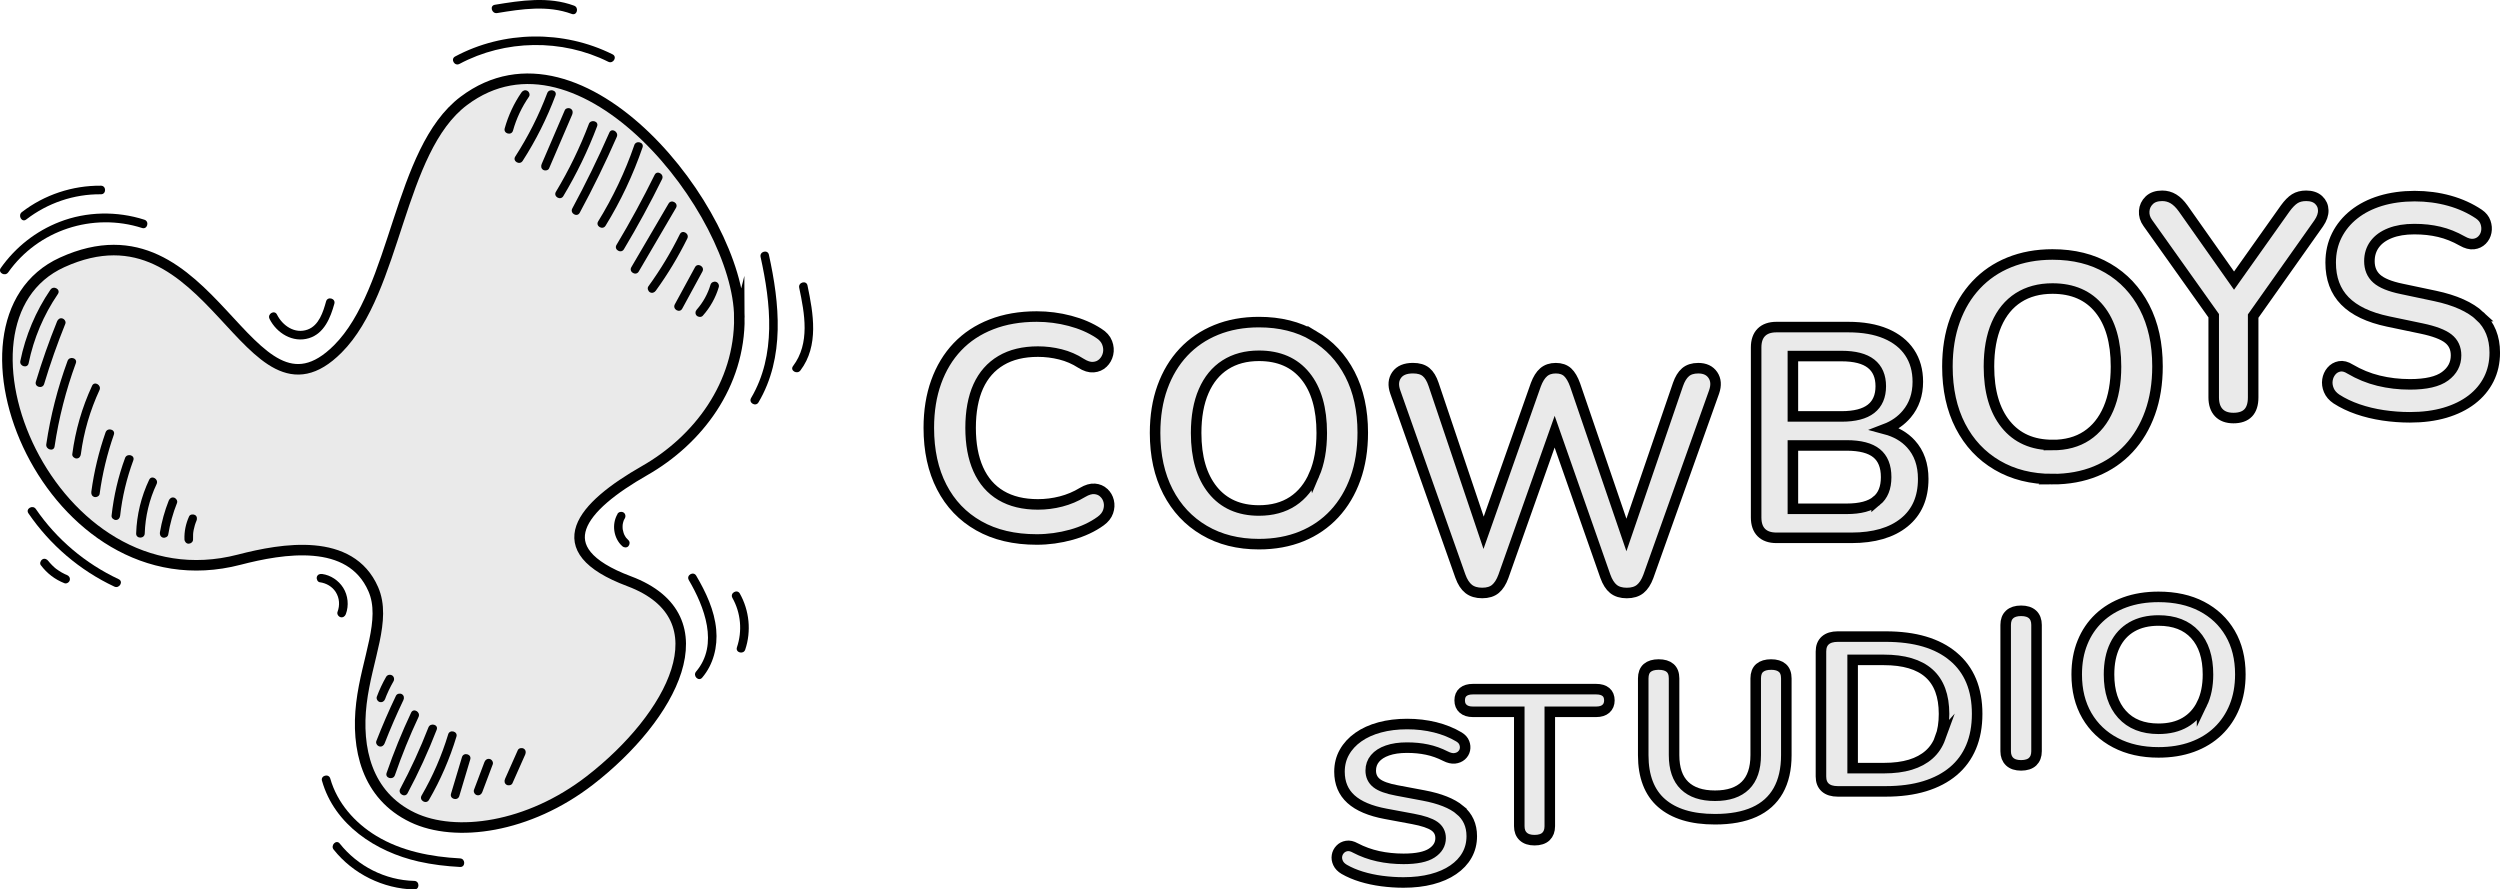
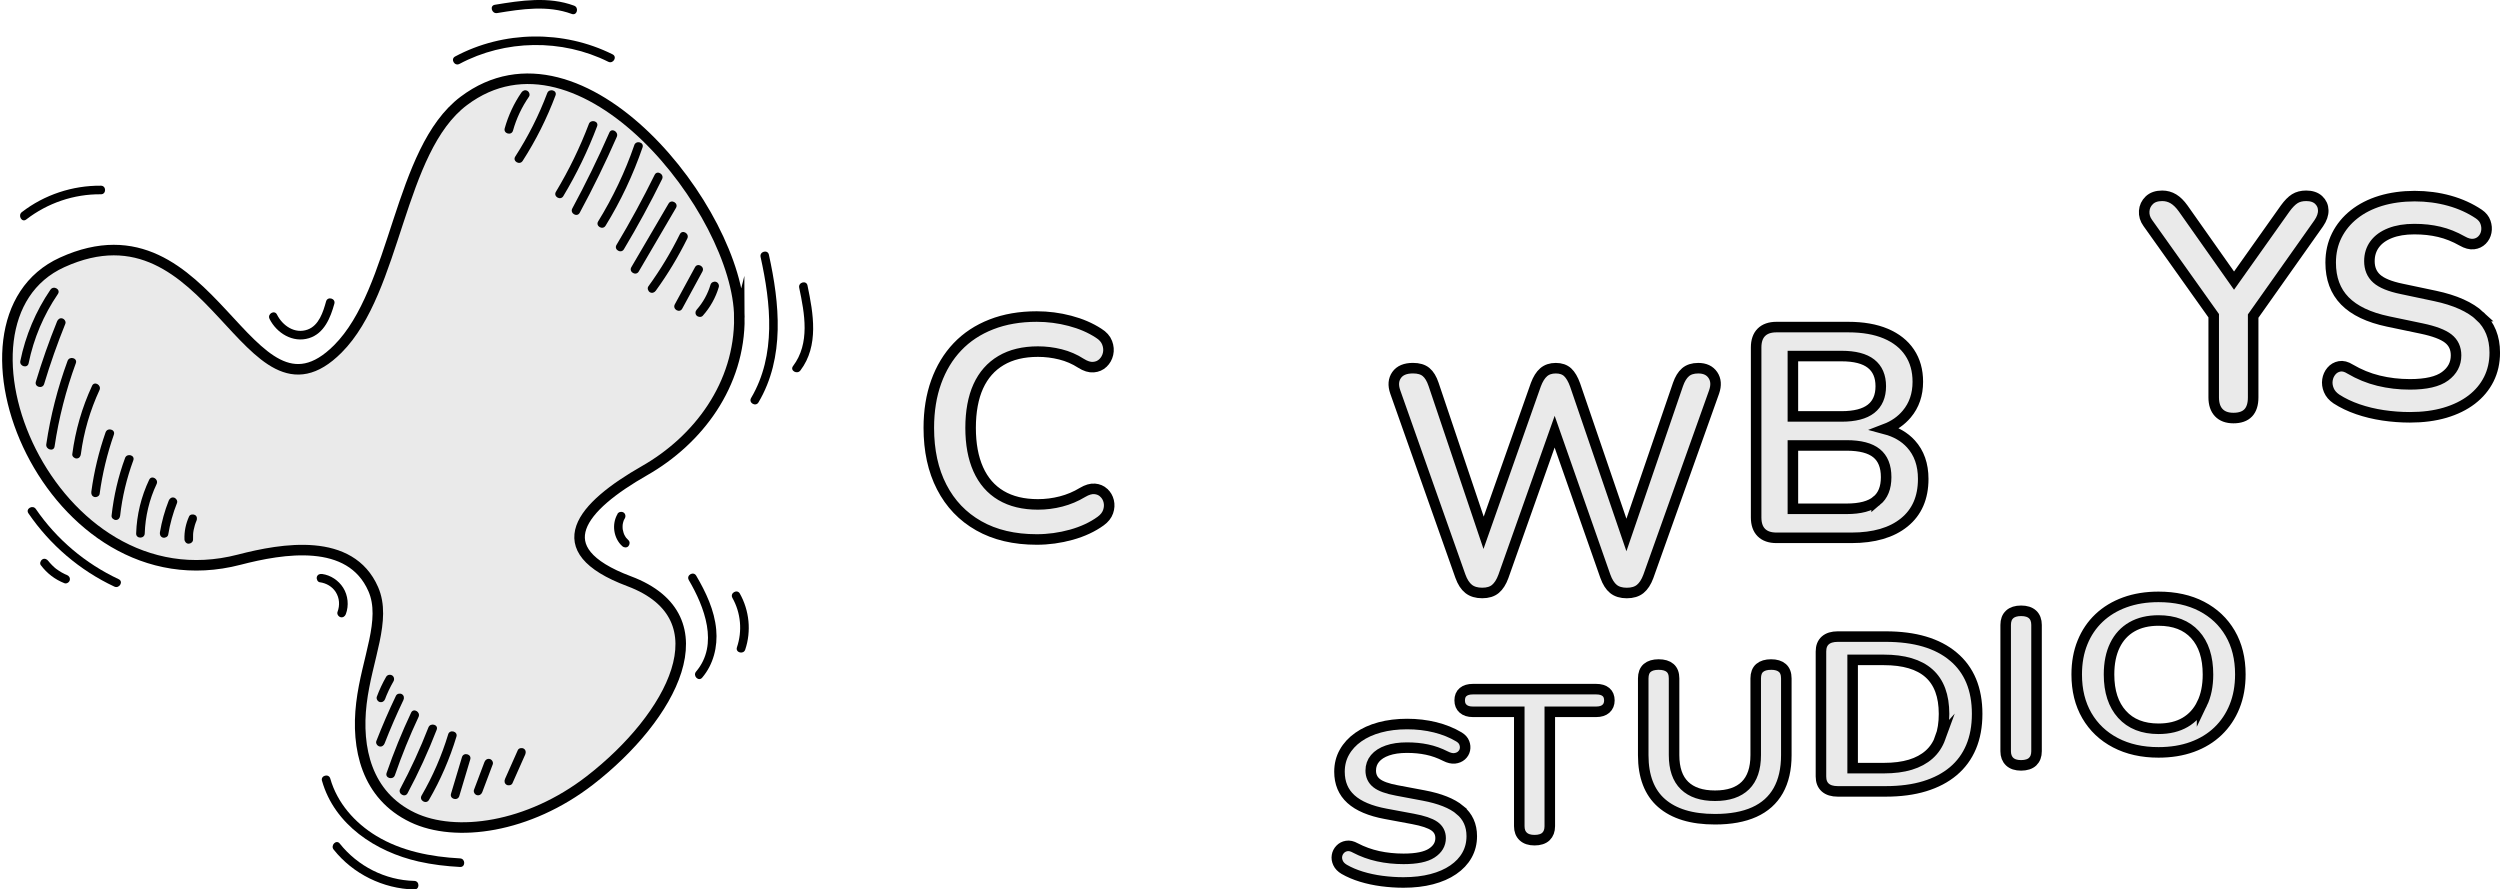
<svg xmlns="http://www.w3.org/2000/svg" id="Layer_2" viewBox="0 0 768.62 273.47">
  <defs>
    <style> .cls-1 { fill: #eaeaea; stroke: #000; stroke-miterlimit: 10; stroke-width: 3.24px; } </style>
  </defs>
  <g id="Layer_1-2" data-name="Layer_1">
    <g>
      <path class="cls-1" d="M227.32,97.6c.15,20.66-12.59,37.66-29.17,47.11-19.25,10.99-30.98,24.14-4.72,33.99,29.73,11.15,13,41.82-12.04,61.21-18.91,14.65-41.34,17.72-54.53,11.41-14.21-6.8-17.38-21.33-15.74-35.1,1.65-13.78,7.78-25.63,3.63-35.1-7.02-16.06-27.9-12.5-41.2-9.05C15.48,187.18-20.83,98.82,19.12,80.66c46.45-21.11,56.86,54.51,84.73,26.63,18.16-18.16,18.58-61.09,38.74-76.26,36.33-27.33,84.52,34.21,84.73,66.58Z" />
      <path d="M141.26,19.65c14.03-7.5,31.51-7.76,45.75-.66,1.52.76,2.86-1.52,1.33-2.28-15.11-7.54-33.52-7.31-48.42.66-1.5.8-.17,3.09,1.33,2.28h0Z" />
      <path d="M152.84,4.02c7.58-1.25,15.55-2.47,22.96.27,1.6.59,2.29-1.96.7-2.55-7.85-2.9-16.33-1.6-24.37-.27-1.68.28-.96,2.82.7,2.55h0Z" />
      <path d="M233.84,78.99c3.15,14.3,4.87,30.19-2.92,43.38-.87,1.47,1.42,2.8,2.28,1.33,8.17-13.82,6.49-30.41,3.19-45.41-.37-1.66-2.92-.96-2.55.7h0Z" />
      <path d="M245.71,88.46c1.67,7.96,3.41,17.09-1.9,24.1-1.03,1.36,1.27,2.68,2.28,1.33,5.74-7.58,3.97-17.54,2.17-26.14-.35-1.66-2.9-.96-2.55.7h0Z" />
      <path d="M211.76,178.32c4.79,8.19,9.33,19.81,2.25,28.16-1.1,1.29.77,3.17,1.87,1.87,3.47-4.08,4.8-9.49,4.32-14.78-.54-5.97-3.16-11.47-6.15-16.58-.86-1.47-3.14-.14-2.28,1.33h0Z" />
      <path d="M225.18,183.83c2.6,4.63,3.08,10.17,1.39,15.19-.54,1.62,2.01,2.31,2.55.7,1.91-5.67,1.27-12.02-1.66-17.23-.83-1.48-3.12-.15-2.28,1.33h0Z" />
      <path d="M99,240.06c3.84,13.54,16.57,21.84,29.68,24.81,4.19.95,8.48,1.45,12.77,1.68,1.7.09,1.7-2.55,0-2.64-8.92-.47-18.02-2.23-25.75-6.91-6.6-4-12.03-10.13-14.16-17.64-.46-1.63-3.02-.94-2.55.7h0Z" />
      <path d="M102.58,261.2c5.96,7.51,15.22,12.04,24.79,12.27,1.7.04,1.7-2.6,0-2.64-8.92-.21-17.38-4.51-22.92-11.49-1.06-1.33-2.92.55-1.87,1.87h0Z" />
      <path d="M98.33,179.01c1.99.28,3.8,1.31,4.88,3,1.18,1.85,1.32,4.09.56,6.11-.25.67.28,1.45.92,1.63.74.2,1.37-.25,1.63-.92,1-2.63.69-5.77-.82-8.15-1.42-2.23-3.83-3.85-6.46-4.21-.71-.1-1.42.17-1.63.92-.17.62.21,1.53.92,1.63h0Z" />
      <path d="M82.86,98.03c2.2,4.4,7.18,7.47,12.14,5.94,4.68-1.44,6.61-6.29,7.8-10.6.45-1.64-2.1-2.34-2.55-.7-.89,3.23-2.19,7.4-5.68,8.66-3.93,1.42-7.7-1.19-9.42-4.63-.76-1.52-3.04-.19-2.28,1.33h0Z" />
-       <path d="M2.52,83.74c9.19-13.02,26.04-18.5,41.17-13.64,1.62.52,2.32-2.03.7-2.55-8.44-2.71-17.79-2.55-26.07.67-7.31,2.84-13.58,7.79-18.09,14.19-.98,1.39,1.31,2.72,2.28,1.33h0Z" />
      <path d="M8.05,67.49c6.58-5.08,14.66-7.84,22.98-7.76,1.7.02,1.7-2.63,0-2.64-8.74-.08-17.39,2.78-24.31,8.12-1.33,1.02-.01,3.32,1.33,2.28h0Z" />
      <path d="M8.74,157.82c6.63,9.7,15.77,17.54,26.42,22.53,1.53.72,2.88-1.56,1.33-2.28-10.23-4.8-19.08-12.25-25.47-21.58-.96-1.4-3.25-.07-2.28,1.33h0Z" />
      <path d="M12.56,173.77c1.88,2.51,4.34,4.4,7.26,5.54.65.25,1.48-.28,1.63-.92.17-.76-.23-1.36-.92-1.63-.08-.03-.16-.07-.24-.1-.18-.07.29.13-.02,0-.14-.06-.29-.13-.43-.2-.3-.14-.59-.3-.88-.46-.58-.33-1.12-.7-1.66-1.09.09.06.13.11.02.02-.07-.05-.14-.11-.2-.16-.12-.1-.24-.2-.36-.3-.25-.22-.49-.44-.72-.68s-.46-.48-.68-.72c-.11-.13-.23-.26-.34-.4-.04-.05-.09-.11-.13-.16.2.25-.02-.03-.05-.06-.41-.55-1.16-.89-1.81-.47-.55.35-.92,1.22-.47,1.81h0Z" />
      <path d="M189.85,158.04c-1.84,3.13-1.23,7.44,1.47,9.89.51.46,1.37.54,1.87,0,.46-.51.55-1.37,0-1.87-.26-.23-.49-.48-.71-.75.16.2,0-.01-.03-.05-.05-.08-.11-.16-.16-.24-.09-.15-.18-.29-.26-.45-.04-.08-.09-.17-.13-.26-.06-.11-.05-.12,0,0-.07-.16-.12-.32-.18-.48-.11-.35-.19-.7-.26-1.06-.02-.14,0-.11,0,0,0-.1-.02-.19-.03-.29-.01-.17-.02-.34-.02-.52s0-.34.02-.52c0-.1.02-.19.03-.29-.01.12-.02.15,0,.01.07-.36.15-.71.27-1.05.03-.07.05-.14.08-.21.05-.14-.09.17.03-.05.09-.17.17-.34.27-.51.35-.6.16-1.48-.47-1.81s-1.43-.16-1.81.47h0Z" />
      <path d="M168.24,28.64c-2.57,6.83-5.88,13.36-9.83,19.5-.92,1.43,1.36,2.76,2.28,1.33,4.08-6.33,7.45-13.08,10.1-20.13.6-1.59-1.96-2.28-2.55-.7h0Z" />
-       <path d="M173.64,33.89c-2.37,5.51-4.74,11.02-7.1,16.53-.28.66-.19,1.42.47,1.81.56.33,1.53.19,1.81-.47,2.37-5.51,4.74-11.02,7.1-16.53.28-.66.19-1.42-.47-1.81-.56-.33-1.53-.19-1.81.47h0Z" />
      <path d="M181.04,38.13c-2.75,7.24-6.14,14.21-10.13,20.84-.88,1.46,1.41,2.79,2.28,1.33,4.1-6.83,7.57-14.02,10.39-21.47.6-1.59-1.95-2.28-2.55-.7h0Z" />
      <path d="M187.35,40.75c-3.48,7.93-7.29,15.72-11.4,23.34-.81,1.5,1.47,2.83,2.28,1.33,4.12-7.62,7.92-15.41,11.4-23.34.68-1.54-1.6-2.89-2.28-1.33h0Z" />
      <path d="M195.01,44.63c-2.83,8.2-6.56,16.05-11.11,23.44-.89,1.45,1.39,2.78,2.28,1.33,4.67-7.58,8.47-15.66,11.37-24.07.56-1.61-2-2.3-2.55-.7h0Z" />
      <path d="M201.27,53.75c-3.62,7.34-7.53,14.53-11.73,21.55-.88,1.46,1.41,2.8,2.28,1.33,4.2-7.02,8.11-14.21,11.73-21.55.75-1.52-1.53-2.86-2.28-1.33h0Z" />
      <path d="M205.55,62.59c-3.82,6.52-7.63,13.04-11.45,19.56-.86,1.47,1.42,2.8,2.28,1.33,3.82-6.52,7.63-13.04,11.45-19.56.86-1.47-1.42-2.8-2.28-1.33h0Z" />
      <path d="M209.03,71.99c-2.77,5.62-6.01,10.98-9.69,16.05-.42.58-.1,1.47.47,1.81.67.39,1.39.11,1.81-.47,3.68-5.07,6.91-10.44,9.69-16.05.75-1.52-1.53-2.86-2.28-1.33h0Z" />
      <path d="M213.68,82.15l-6.21,11.42c-.81,1.5,1.47,2.83,2.28,1.33l6.21-11.42c.81-1.5-1.47-2.83-2.28-1.33h0Z" />
      <path d="M218.44,87.55c-.82,2.79-2.31,5.48-4.23,7.64-.46.52-.55,1.37,0,1.87.5.46,1.38.55,1.87,0,2.26-2.54,3.95-5.54,4.91-8.8.2-.66-.24-1.47-.92-1.63s-1.42.21-1.63.92h0Z" />
      <path d="M160.33,28.41c-2.32,3.36-4.06,7.12-5.16,11.05-.46,1.64,2.09,2.34,2.55.7,1.05-3.73,2.7-7.23,4.9-10.42.41-.59.11-1.47-.47-1.81-.66-.38-1.4-.12-1.81.47h0Z" />
      <path d="M15.51,89.06c-4.51,6.61-7.67,14.09-9.26,21.93-.34,1.66,2.21,2.37,2.55.7,1.56-7.64,4.6-14.85,9-21.3.96-1.41-1.33-2.73-2.28-1.33h0Z" />
      <path d="M17.54,98.83c-2.46,6.07-4.63,12.26-6.52,18.53-.49,1.63,2.06,2.33,2.55.7,1.89-6.27,4.07-12.46,6.52-18.53.27-.67-.29-1.45-.92-1.63-.75-.22-1.36.26-1.63.92h0Z" />
      <path d="M20.77,110.96c-3.05,8.3-5.24,16.87-6.54,25.62-.25,1.66,2.3,2.38,2.55.7,1.3-8.74,3.49-17.32,6.54-25.62.59-1.6-1.97-2.29-2.55-.7h0Z" />
      <path d="M28.31,118.6c-3.1,6.68-5.13,13.74-6.09,21.04-.09.71.67,1.32,1.32,1.32.79,0,1.23-.62,1.32-1.32.89-6.81,2.84-13.48,5.73-19.71.71-1.53-1.57-2.88-2.28-1.33h0Z" />
      <path d="M32.46,132.92c-2.07,5.92-3.54,12.03-4.38,18.24-.1.71.17,1.41.92,1.63.61.18,1.53-.22,1.63-.92.84-6.21,2.31-12.32,4.38-18.24.56-1.61-1.99-2.3-2.55-.7h0Z" />
      <path d="M38.45,140.81c-2.11,5.73-3.48,11.67-4.15,17.74-.08.71.66,1.32,1.32,1.32.78,0,1.24-.61,1.32-1.32.64-5.82,2.03-11.54,4.05-17.03.59-1.6-1.96-2.29-2.55-.7h0Z" />
      <path d="M45.87,147.48c-2.46,5.19-3.83,10.79-4.01,16.53-.05,1.7,2.59,1.7,2.64,0,.17-5.25,1.4-10.44,3.65-15.19.72-1.53-1.55-2.87-2.28-1.33h0Z" />
      <path d="M51.88,153.91c-1.25,3.15-2.15,6.41-2.71,9.75-.12.7.18,1.42.92,1.63.63.17,1.51-.22,1.63-.92.55-3.34,1.46-6.61,2.71-9.75.26-.66-.29-1.45-.92-1.63-.75-.21-1.36.26-1.63.92h0Z" />
      <path d="M58.13,158.78c-1,2.22-1.51,4.62-1.42,7.06.03.69.59,1.36,1.32,1.32.69-.03,1.35-.58,1.32-1.32-.02-.54-.01-1.08.02-1.61,0-.11.02-.23.03-.34,0-.06.07-.55.02-.22.03-.25.08-.49.12-.74.1-.51.23-1.01.38-1.51.08-.26.17-.51.26-.76.04-.11.08-.21.13-.32.06-.14.06-.14,0,0,.03-.07.06-.14.09-.21.28-.63.2-1.45-.47-1.81-.58-.3-1.51-.2-1.81.47h0Z" />
      <path d="M118.71,208.1c-1.12,1.95-2.07,4-2.86,6.11-.24.65.27,1.48.92,1.63.75.17,1.37-.23,1.63-.92.1-.25.19-.51.29-.76.05-.12.09-.24.14-.35.02-.05.2-.49.08-.19.19-.47.41-.93.62-1.39.45-.95.94-1.88,1.46-2.79.34-.6.16-1.47-.47-1.81s-1.44-.17-1.81.47h0Z" />
      <path d="M121.75,213.88c-2.19,4.58-4.21,9.24-6.05,13.97-.26.67.29,1.45.92,1.63.75.21,1.37-.26,1.63-.92,1.76-4.52,3.69-8.96,5.78-13.33.31-.64.18-1.43-.47-1.81-.58-.34-1.5-.17-1.81.47h0Z" />
      <path d="M126.4,219.1c-2.84,6.04-5.36,12.23-7.54,18.54-.56,1.61,2,2.3,2.55.7,2.11-6.09,4.53-12.07,7.27-17.91.72-1.53-1.56-2.88-2.28-1.33h0Z" />
      <path d="M131.71,223.66c-2.51,6.46-5.41,12.76-8.68,18.88-.8,1.5,1.48,2.84,2.28,1.33,3.38-6.32,6.36-12.83,8.95-19.51.62-1.59-1.94-2.28-2.55-.7h0Z" />
      <path d="M137.79,225.78c-1.99,6.57-4.73,12.88-8.18,18.82-.85,1.48,1.43,2.81,2.28,1.33,3.55-6.13,6.39-12.67,8.44-19.45.5-1.63-2.06-2.33-2.55-.7h0Z" />
      <path d="M142.03,232.78l-3.37,11.26c-.49,1.63,2.06,2.33,2.55.7,1.12-3.75,2.24-7.51,3.37-11.26.49-1.63-2.06-2.33-2.55-.7h0Z" />
      <path d="M148.95,234.27c-1.08,2.86-2.15,5.71-3.23,8.57-.24.65.27,1.48.92,1.63.75.17,1.36-.23,1.63-.92,1.08-2.86,2.15-5.71,3.23-8.57.24-.65-.27-1.48-.92-1.63-.75-.17-1.36.23-1.63.92h0Z" />
      <path d="M159.2,230.63c-1.31,2.95-2.62,5.9-3.93,8.84-.29.65-.19,1.42.47,1.81.56.33,1.52.18,1.81-.47,1.31-2.95,2.62-5.9,3.93-8.84.29-.65.19-1.42-.47-1.81-.56-.33-1.52-.18-1.81.47h0Z" />
    </g>
-     <path class="cls-1" d="M631.03,147.31c-6.48,0-12.15-1.43-17.01-4.29-4.86-2.86-8.62-6.87-11.29-12.05-2.67-5.18-4-11.26-4-18.25,0-5.27.76-10.02,2.29-14.24,1.52-4.22,3.7-7.84,6.53-10.86,2.83-3.02,6.22-5.34,10.19-6.95s8.4-2.43,13.29-2.43c6.54,0,12.23,1.41,17.05,4.24,4.83,2.83,8.57,6.81,11.24,11.96,2.67,5.14,4,11.21,4,18.2,0,5.27-.76,10.04-2.29,14.29-1.52,4.26-3.7,7.91-6.53,10.96-2.83,3.05-6.22,5.38-10.19,7-3.97,1.62-8.4,2.43-13.29,2.43ZM631.03,136.83c4.13,0,7.64-.95,10.53-2.86,2.89-1.91,5.11-4.67,6.67-8.29,1.56-3.62,2.33-7.94,2.33-12.96,0-7.62-1.7-13.53-5.1-17.72-3.4-4.19-8.21-6.29-14.43-6.29-4.07,0-7.56.94-10.48,2.81-2.92,1.87-5.16,4.61-6.72,8.19-1.56,3.59-2.33,7.92-2.33,13,0,7.56,1.72,13.47,5.15,17.72,3.43,4.26,8.22,6.38,14.39,6.38Z" />
    <path class="cls-1" d="M339.35,151.48c-.76-.69-1.69-1.09-2.79-1.18-1.1-.09-2.35.27-3.73,1.09-2.08,1.26-4.29,2.19-6.62,2.79-2.33.6-4.7.9-7.09.9-4.48,0-8.26-.91-11.35-2.74-3.09-1.83-5.42-4.51-7-8.04-1.58-3.53-2.36-7.78-2.36-12.76s.79-9.3,2.36-12.76c1.58-3.47,3.91-6.11,7-7.94,3.09-1.83,6.87-2.74,11.35-2.74,2.33,0,4.63.28,6.9.85s4.38,1.48,6.33,2.74c1.39.88,2.66,1.28,3.83,1.18,1.17-.09,2.14-.52,2.93-1.28.79-.76,1.31-1.69,1.56-2.79.25-1.1.16-2.24-.28-3.4-.44-1.17-1.32-2.16-2.65-2.98-2.52-1.64-5.45-2.9-8.79-3.78-3.34-.88-6.75-1.32-10.21-1.32-5.17,0-9.82.8-13.94,2.41-4.13,1.61-7.61,3.91-10.45,6.9-2.84,2.99-5.01,6.59-6.52,10.78-1.51,4.19-2.27,8.9-2.27,14.13,0,7,1.32,13.06,3.97,18.2,2.65,5.14,6.44,9.11,11.39,11.91,4.95,2.81,10.89,4.21,17.82,4.21,3.59,0,7.14-.49,10.64-1.46,3.5-.98,6.51-2.38,9.03-4.21,1.13-.82,1.89-1.78,2.27-2.88.38-1.1.44-2.17.19-3.21-.25-1.04-.76-1.91-1.51-2.6Z" />
-     <path class="cls-1" d="M403.92,103.22c-4.77-2.79-10.39-4.19-16.86-4.19-4.83,0-9.21.8-13.14,2.4-3.92,1.6-7.28,3.89-10.08,6.87-2.79,2.98-4.94,6.56-6.45,10.74-1.51,4.18-2.26,8.87-2.26,14.08,0,6.91,1.32,12.92,3.95,18.03,2.64,5.12,6.36,9.09,11.16,11.91,4.8,2.83,10.41,4.24,16.81,4.24,4.83,0,9.21-.8,13.14-2.4,3.92-1.6,7.28-3.91,10.08-6.92,2.79-3.01,4.94-6.62,6.45-10.83,1.51-4.21,2.26-8.91,2.26-14.13,0-6.91-1.32-12.9-3.95-17.99-2.64-5.09-6.34-9.02-11.11-11.82ZM404.06,145.93c-1.54,3.58-3.74,6.31-6.59,8.19-2.86,1.88-6.33,2.83-10.41,2.83-6.09,0-10.83-2.1-14.22-6.31-3.39-4.21-5.09-10.04-5.09-17.52,0-5.02.77-9.31,2.31-12.85,1.54-3.55,3.75-6.25,6.64-8.1,2.89-1.85,6.34-2.78,10.36-2.78,6.15,0,10.91,2.07,14.27,6.22,3.36,4.14,5.04,9.98,5.04,17.52,0,4.96-.77,9.23-2.31,12.81Z" />
    <path class="cls-1" d="M522.13,113.2c-1.66,0-2.97.42-3.93,1.25-.96.83-1.72,2.08-2.3,3.74l-15.86,46.29-15.77-46.1c-.64-1.79-1.41-3.1-2.3-3.93-.9-.83-2.11-1.25-3.64-1.25s-2.78.42-3.74,1.25c-.96.83-1.76,2.11-2.4,3.83l-16.06,45.53-15.38-45.63c-.58-1.73-1.34-2.99-2.3-3.79-.96-.8-2.3-1.2-4.03-1.2-2.36,0-4.04.7-5.03,2.11-.99,1.41-1.14,3.13-.43,5.18l20.03,56.65c.64,1.79,1.49,3.1,2.54,3.93,1.05.83,2.44,1.25,4.17,1.25s3.08-.42,4.07-1.25c.99-.83,1.81-2.11,2.44-3.83l15.76-44.51,15.58,44.42c.64,1.79,1.47,3.1,2.49,3.93,1.02.83,2.4,1.25,4.12,1.25s3.1-.42,4.12-1.25c1.02-.83,1.85-2.11,2.49-3.83l20.23-56.75c.7-2.04.58-3.77-.38-5.18-.96-1.41-2.46-2.11-4.51-2.11Z" />
    <path class="cls-1" d="M591.29,147.24c0-4.41-1.26-7.99-3.77-10.75-1.99-2.19-4.63-3.71-7.9-4.58,2.68-1.02,4.89-2.56,6.61-4.61,2.27-2.7,3.4-6,3.4-9.92,0-3.49-.84-6.49-2.53-9.01-1.68-2.51-4.12-4.44-7.3-5.79-3.19-1.35-7.05-2.02-11.58-2.02h-22.05c-2.02,0-3.57.54-4.64,1.61s-1.61,2.62-1.61,4.64v52.29c0,2.02.54,3.57,1.61,4.64,1.07,1.07,2.62,1.61,4.64,1.61h23.07c6.92,0,12.33-1.58,16.22-4.73,3.89-3.15,5.83-7.61,5.83-13.37ZM551.22,109.47h14.98c4.04,0,7.06.78,9.05,2.34,1.99,1.56,2.99,3.88,2.99,6.94s-1,5.38-2.99,6.94c-1.99,1.56-5.01,2.34-9.05,2.34h-14.98v-18.56ZM576.95,153.99c-1.96,1.62-5.02,2.44-9.19,2.44h-16.54v-19.48h16.54c4.17,0,7.23.8,9.19,2.39,1.96,1.59,2.94,4.04,2.94,7.35s-.98,5.68-2.94,7.31Z" />
    <path class="cls-1" d="M709.03,60.2c-1.39,0-2.56.3-3.51.9-.95.6-1.93,1.6-2.94,2.99l-15.73,22.19-15.64-22.19c-.95-1.33-1.94-2.31-2.98-2.94-1.04-.63-2.2-.95-3.46-.95-1.71,0-3.03.46-3.98,1.37-.95.92-1.47,2.02-1.56,3.32-.09,1.3.27,2.51,1.09,3.65l20.28,28.53v25.11c0,2.02.52,3.59,1.56,4.69,1.04,1.1,2.54,1.66,4.5,1.66,4.04,0,6.07-2.12,6.07-6.35v-25l20.18-28.55c.95-1.39,1.41-2.72,1.37-3.98-.03-1.26-.51-2.32-1.42-3.17-.92-.85-2.2-1.28-3.84-1.28Z" />
    <path class="cls-1" d="M762.46,97.17c-3.03-2.81-7.64-4.88-13.83-6.19l-10.22-2.16c-3.63-.75-6.19-1.8-7.69-3.14-1.5-1.34-2.25-3.14-2.25-5.39,0-2,.55-3.74,1.64-5.21,1.09-1.47,2.67-2.61,4.74-3.42,2.06-.81,4.53-1.22,7.41-1.22s5.31.28,7.69.84c2.38.56,4.72,1.5,7.04,2.81,1.31.75,2.49,1.06,3.52.94,1.03-.12,1.89-.53,2.58-1.22.69-.69,1.12-1.52,1.31-2.49.19-.97.11-1.95-.23-2.95-.34-1-1.02-1.84-2.02-2.53-2.69-1.81-5.72-3.19-9.1-4.13-3.38-.94-6.94-1.41-10.69-1.41s-7.3.49-10.46,1.45c-3.16.97-5.88,2.36-8.16,4.17-2.28,1.81-4.05,3.97-5.3,6.47-1.25,2.5-1.88,5.28-1.88,8.35,0,4.88,1.45,8.8,4.36,11.77,2.91,2.97,7.33,5.08,13.27,6.33l10.32,2.16c3.88.81,6.61,1.85,8.21,3.1,1.59,1.25,2.39,2.97,2.39,5.16,0,2.63-1.13,4.77-3.38,6.42-2.25,1.66-5.85,2.49-10.79,2.49-3.38,0-6.6-.38-9.66-1.13-3.07-.75-5.97-1.94-8.72-3.56-1.19-.75-2.28-1.03-3.28-.84s-1.83.67-2.49,1.45c-.66.78-1.06,1.69-1.22,2.72-.16,1.03-.02,2.08.42,3.14.44,1.06,1.22,1.97,2.34,2.72,1.94,1.25,4.13,2.3,6.57,3.14,2.44.84,5.03,1.47,7.78,1.88,2.75.41,5.5.61,8.25.61,4,0,7.6-.47,10.79-1.41,3.19-.94,5.92-2.28,8.21-4.03,2.28-1.75,4.03-3.85,5.25-6.28,1.22-2.44,1.83-5.16,1.83-8.16,0-4.69-1.52-8.44-4.55-11.25Z" />
    <path class="cls-1" d="M448.83,249c-2.44-2.02-6.16-3.49-11.15-4.43l-8.24-1.55c-2.92-.54-4.99-1.29-6.2-2.25-1.21-.96-1.81-2.25-1.81-3.86,0-1.43.44-2.68,1.32-3.73.88-1.05,2.15-1.87,3.82-2.45s3.65-.87,5.97-.87,4.28.2,6.2.6c1.92.4,3.8,1.07,5.67,2.02,1.06.54,2,.76,2.83.67.83-.09,1.52-.38,2.08-.87.55-.49.91-1.08,1.06-1.78.15-.69.09-1.4-.19-2.12-.28-.72-.82-1.32-1.63-1.81-2.17-1.3-4.61-2.28-7.33-2.96-2.72-.67-5.59-1.01-8.62-1.01s-5.89.35-8.43,1.04c-2.55.69-4.74,1.69-6.58,2.99-1.84,1.3-3.26,2.84-4.27,4.64-1.01,1.79-1.51,3.79-1.51,5.98,0,3.49,1.17,6.3,3.52,8.43,2.34,2.13,5.91,3.64,10.7,4.53l8.32,1.55c3.12.58,5.33,1.32,6.62,2.22,1.29.9,1.93,2.13,1.93,3.69,0,1.88-.91,3.42-2.72,4.6-1.81,1.19-4.71,1.78-8.69,1.78-2.72,0-5.32-.27-7.79-.81-2.47-.54-4.81-1.39-7.03-2.55-.96-.54-1.84-.74-2.65-.6-.81.13-1.47.48-2,1.04-.53.56-.86,1.21-.98,1.95-.13.74-.01,1.49.34,2.25.35.76.98,1.41,1.89,1.95,1.56.9,3.33,1.65,5.29,2.25,1.97.6,4.06,1.05,6.27,1.34,2.22.29,4.43.44,6.65.44,3.23,0,6.12-.34,8.69-1.01,2.57-.67,4.78-1.63,6.61-2.89,1.84-1.25,3.25-2.75,4.23-4.5.98-1.75,1.47-3.69,1.47-5.84,0-3.36-1.22-6.05-3.67-8.06Z" />
    <path class="cls-1" d="M490.77,211.88h-37.96c-1.27,0-2.26.29-2.97.88-.71.59-1.06,1.44-1.06,2.57s.35,1.94,1.06,2.57c.71.63,1.7.94,2.97.94h14.29v35.17c0,1.35.4,2.4,1.21,3.16.81.76,1.97,1.14,3.48,1.14s2.74-.38,3.52-1.14c.78-.76,1.17-1.81,1.17-3.16v-35.17h14.29c1.27,0,2.26-.31,2.97-.94.71-.63,1.06-1.49,1.06-2.57s-.35-1.99-1.06-2.57c-.71-.59-1.7-.88-2.97-.88Z" />
    <path class="cls-1" d="M544.53,204.31c-1.53,0-2.7.35-3.52,1.05-.81.7-1.22,1.78-1.22,3.22v23.56c0,4.17-1.06,7.29-3.18,9.38-2.12,2.08-5.23,3.13-9.33,3.13s-7.22-1.04-9.37-3.13c-2.15-2.08-3.22-5.21-3.22-9.38v-23.56c0-1.45-.41-2.52-1.22-3.22-.81-.7-1.99-1.05-3.52-1.05s-2.7.35-3.52,1.05c-.81.7-1.22,1.78-1.22,3.22v23.62c0,3.25.47,6.1,1.41,8.55.94,2.46,2.34,4.51,4.22,6.15,1.88,1.64,4.18,2.88,6.92,3.72s5.91,1.25,9.52,1.25c4.79,0,8.81-.73,12.07-2.2,3.26-1.47,5.71-3.67,7.37-6.61,1.65-2.94,2.48-6.56,2.48-10.86v-23.62c0-1.45-.41-2.52-1.22-3.22-.81-.7-1.96-1.05-3.44-1.05Z" />
    <path class="cls-1" d="M600.54,201.86c-4.89-4.1-11.81-6.14-20.78-6.14h-14.74c-1.67,0-2.95.39-3.84,1.18-.89.79-1.33,1.92-1.33,3.41v38.41c0,1.49.44,2.62,1.33,3.41.89.79,2.17,1.18,3.84,1.18h14.74c4.51,0,8.5-.53,11.97-1.59,3.47-1.06,6.41-2.6,8.81-4.62,2.41-2.03,4.23-4.51,5.47-7.46,1.24-2.95,1.86-6.33,1.86-10.16,0-7.65-2.44-13.52-7.33-17.62ZM596.56,226.8c-.76,2.09-1.91,3.83-3.46,5.2-1.54,1.37-3.47,2.41-5.77,3.11-2.3.7-5.03,1.05-8.17,1.05h-9.57v-33.28h9.57c6.18,0,10.81,1.37,13.9,4.12,3.09,2.75,4.63,6.91,4.63,12.49,0,2.79-.38,5.23-1.14,7.32Z" />
    <path class="cls-1" d="M621.38,187.79c-1.53,0-2.71.37-3.52,1.12-.82.75-1.22,1.82-1.22,3.23v38.82c0,1.36.41,2.43,1.22,3.2.82.77,1.99,1.15,3.52,1.15s2.77-.39,3.56-1.15c.79-.77,1.19-1.83,1.19-3.2v-38.82c0-1.4-.41-2.48-1.22-3.23-.82-.75-1.99-1.12-3.52-1.12Z" />
    <path class="cls-1" d="M676.91,186.44c-3.76-1.96-8.19-2.93-13.28-2.93-3.81,0-7.26.56-10.35,1.68-3.09,1.12-5.74,2.73-7.94,4.81-2.2,2.09-3.9,4.59-5.08,7.52-1.19,2.92-1.78,6.21-1.78,9.86,0,4.84,1.04,9.04,3.12,12.63,2.08,3.58,5.01,6.36,8.79,8.34,3.78,1.98,8.2,2.97,13.25,2.97,3.81,0,7.26-.56,10.35-1.68,3.09-1.12,5.74-2.74,7.94-4.85,2.2-2.11,3.9-4.64,5.08-7.58,1.19-2.95,1.78-6.24,1.78-9.89,0-4.84-1.04-9.03-3.12-12.6-2.08-3.56-5-6.32-8.76-8.28ZM677.02,216.34c-1.21,2.51-2.94,4.42-5.19,5.74-2.25,1.32-4.98,1.98-8.2,1.98-4.8,0-8.53-1.47-11.2-4.42-2.67-2.95-4.01-7.03-4.01-12.26,0-3.52.61-6.52,1.82-9,1.21-2.48,2.96-4.37,5.23-5.67,2.27-1.3,5-1.94,8.16-1.94,4.85,0,8.6,1.45,11.24,4.35,2.65,2.9,3.97,6.99,3.97,12.26,0,3.47-.61,6.46-1.82,8.97Z" />
  </g>
</svg>